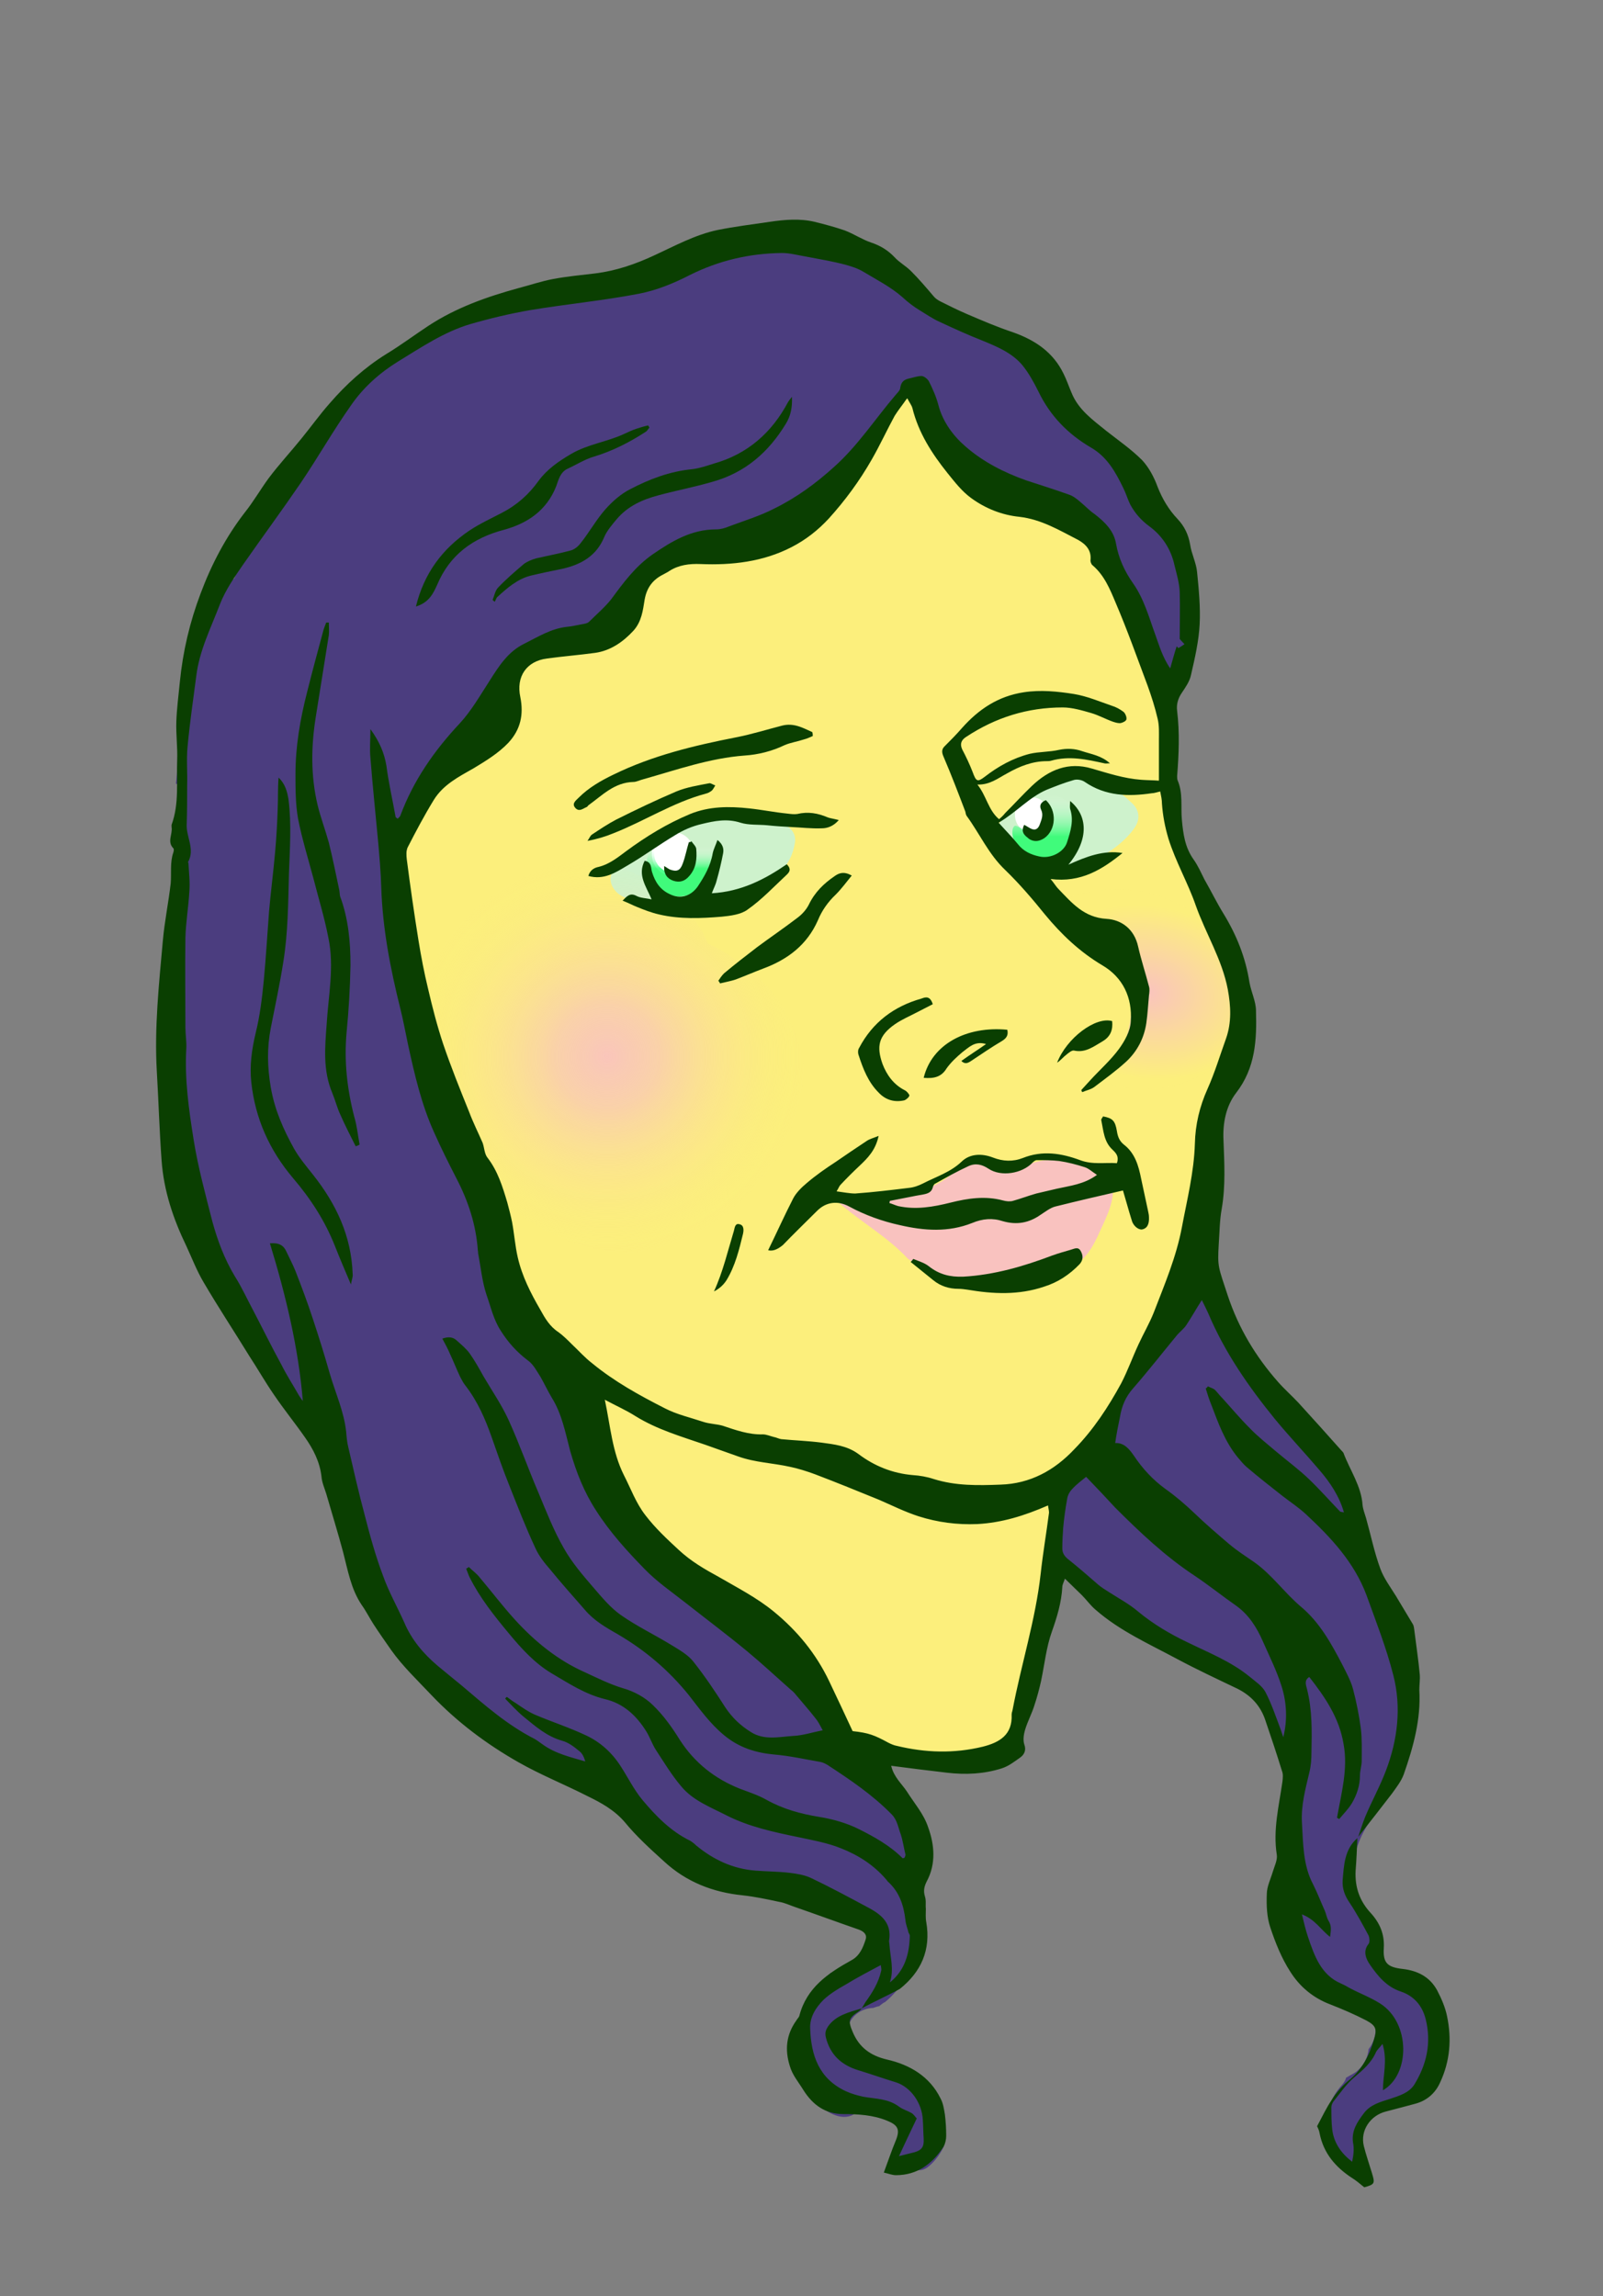
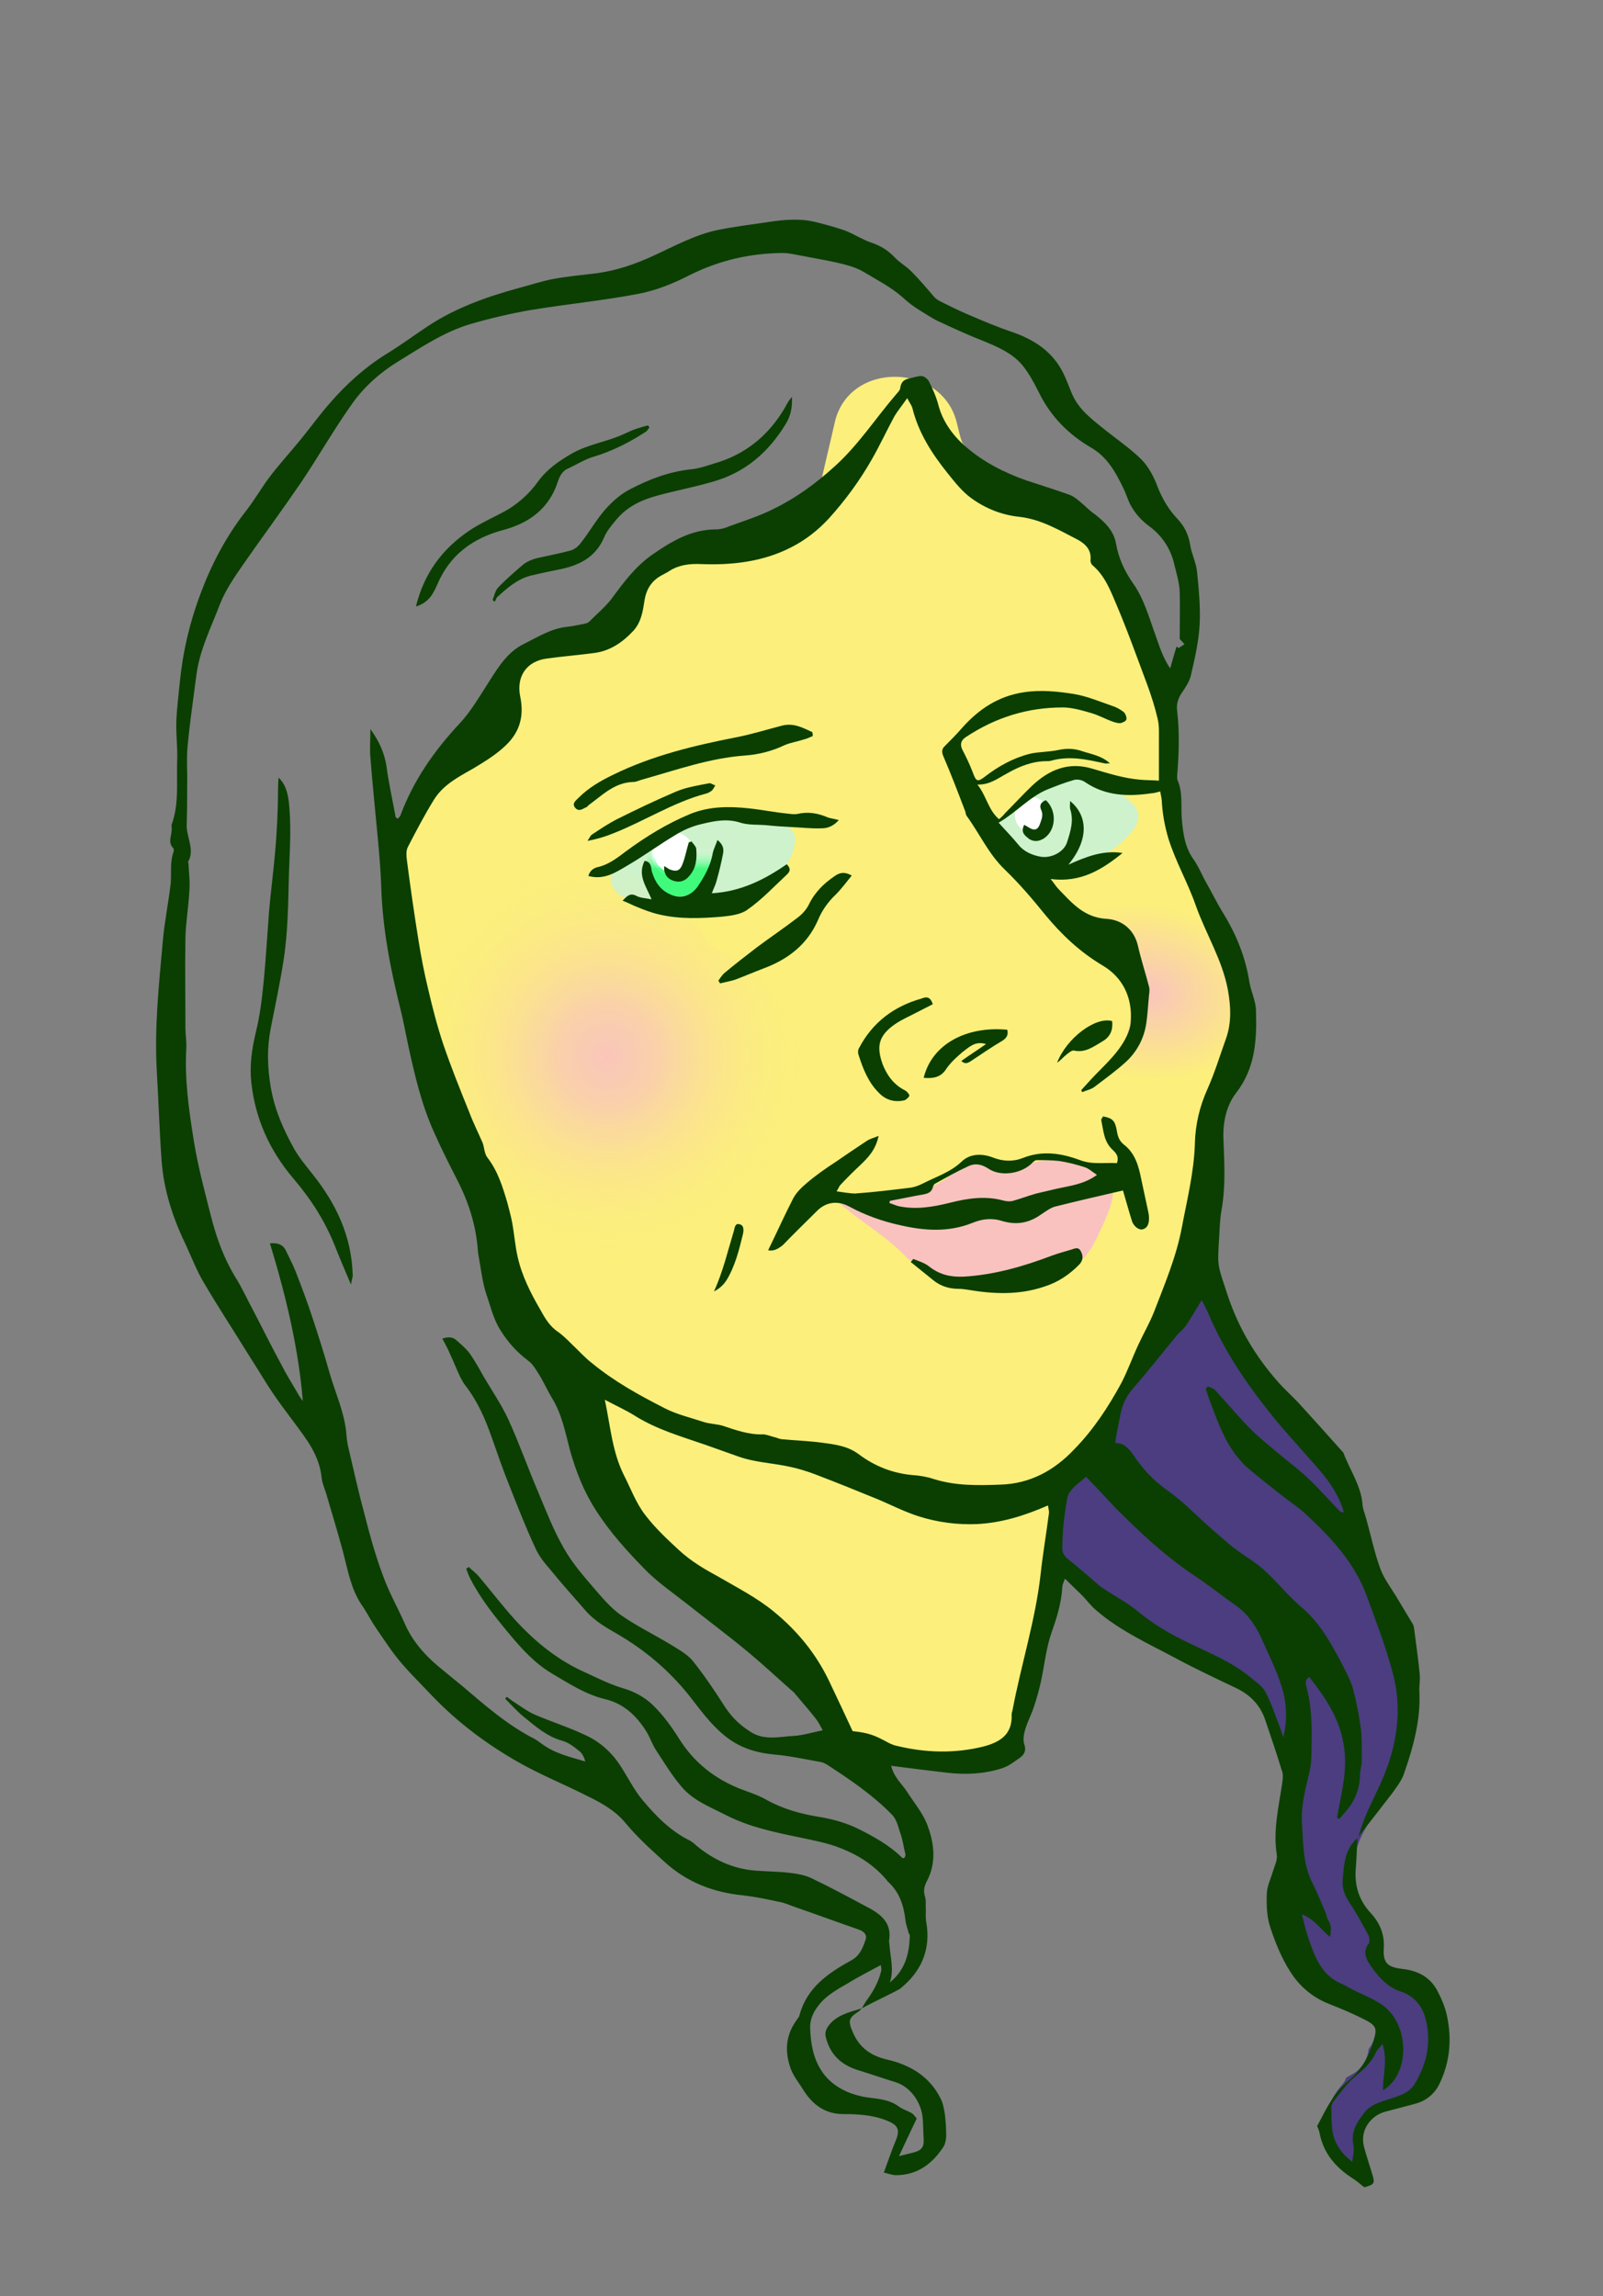
<svg xmlns="http://www.w3.org/2000/svg" version="1.1" data-id="Layer_1" x="0px" y="0px" viewBox="0 0 370 530" style="enable-background:new 0 0 370 530;" xml:space="preserve">
  <rect x="0" y="0" width="370" height="530" fill="#808080" stroke="none" />
  <style type="text/css">
	.st0{fill:#CEF2CC;}
	.st1{fill:#FFFFFF;}
	.st2{fill:#FCEF7C;}
	.st3{fill:#4B3D7F;}
	.st4{opacity:0.69;fill:url(#SVGID_1_);enable-background:new    ;}
	.st5{opacity:0.69;fill:url(#SVGID_00000122696174761843000910000012327376708901448853_);enable-background:new    ;}
	.st6{opacity:0.56;fill:#F79FF5;enable-background:new    ;}
	.st7{opacity:0.54;fill:url(#SVGID_00000034770669143773627040000018073798559361661088_);enable-background:new    ;}
	.st8{opacity:0.54;fill:url(#SVGID_00000071548487981260080050000015162371897895563922_);enable-background:new    ;}
	.st9{fill:#0A3F01;}
</style>
  <path class="st0" d="M183.11,190.81c-3.99-3.82-13.6-2.16-18.53-2.04c-1.17,0.03-2.12,0.39-2.86,0.95c-2.45,0.61-4.82,1.87-7,2.92  c-3.94,1.89-8.03,6.13-12.29,6.74c-3.19,0.46-4.12,3.87-3.25,6.55c0.23,1.86,1.35,3.51,3.51,3.86c0.46,0.07,0.9,0.13,1.33,0.16  c0,0.01,0,0.01,0,0.02c7.1,0.77,14.16,0.6,21.22-0.53c5.51-0.88,11.77-2.13,15.94-6.15C184.39,200.21,187,194.53,183.11,190.81z" />
  <path class="st0" d="M264.66,188.41c-1.99-5.91-10.8-9.37-16.48-8.83c-3.5,0.33-7.39,1.58-10.47,3.28  c-2.87,1.59-4.43,4.26-6.93,6.23c-4.26,3.38,0.17,8.93,4.65,8.17c2.04,2.36,5.58,3.75,8.62,4.25c3.83,0.63,5.76-0.88,8.93-2.34  C257.35,197.15,267.07,195.56,264.66,188.41z" />
  <path class="st1" d="M155.29,192.1c-6.43,0-6.45,10,0,10C161.72,202.1,161.74,192.1,155.29,192.1z" />
  <path class="st1" d="M238.13,184.06c-5.15,0-5.16,8,0,8C243.28,192.06,243.29,184.06,238.13,184.06z" />
  <path class="st2" d="M283.3,219.1c-1.4-2.6-3-5.1-4.3-7.7c-0.7-1.4-1.4-2.8-2.1-4.3c-0.3-0.6-0.5-1.2-0.8-1.9l0,0  c0-0.1,0-0.1-0.1-0.3c-2-6-4.1-11.9-5.4-18.1c-0.3-1.3-0.5-2.7-0.7-4c0-0.2-0.2-1.1-0.2-1.6c0-0.3-0.1-0.5-0.1-0.6  c-0.3-3.2-0.5-6.5-0.8-9.7c-0.5-7.2-1.5-14.4-3.9-21.3c-2.3-6.7-5.5-13.1-8.8-19.4c-3.8-7.1-8-13.6-16.3-15.7c-3-0.8-6.2-1-9.4-0.9  c-0.8-0.7-1.5-1.4-2.2-2.2c-0.5-0.6-1-1.1-1.5-1.7c0,0,0-0.1-0.1-0.1c0,0,0,0,0-0.1c-0.9-1.4-1.9-2.8-2.7-4.2  c-0.4-0.8-0.9-1.6-1.3-2.5c-0.2-0.3-0.3-0.7-0.5-1c-0.4-1-0.3-0.7,0.4,0.9c-0.6-0.1-1.5-4.7-1.7-5.3c-3.5-13.7-24.8-14.1-28.1,0  c-1,4.5-2.1,8.9-3.1,13.4c-0.3,1.4-0.7,2.9-1,4.3c-1.3,0.6-2.6,1.2-2.9,1.3c-2.1,0.8-4.3,1.6-6.4,2.4c-4.3,1.6-8.5,3.3-12.8,4.9  c-4.1,1.6-8.3,3-11.9,5.5c-2.2,1.5-4.1,3.1-5.8,5.1c-1,1.2-2.1,2.7-3,3.9c-0.4,0.6-2.8,3-0.5,0.7c-1.1,1.1-2.2,2.3-3.3,3.4  c-0.2,0.2-0.3,0.3-0.4,0.4c-0.6,0.4-1.2,0.8-1.8,1.2s-4.3,2.1-3.2,1.8c-1.6,0.6-3.1,1-4.8,1.4c-4.8,1.1-9,2.7-12.7,5.9  c-1.9,1.7-3.4,3.9-4.5,6.2c-0.6,1.3-1.1,2.6-1.7,4c-0.1,0.1-0.3,0.6-0.6,1.2c-0.8,1.4-1.7,2.8-2.6,4.1c-0.4,0.5-0.8,1-1.2,1.5  c-2.8,3.4-5.7,6.8-8.2,10.4c-11.5,16.1-6.1,35.1-3.3,53c1.3,8.3,2.1,16.9,5.1,24.8c1.8,4.6,4.2,8.8,6.3,13.2  c-0.3-0.5-0.8-2.5,0.1,0.2c0.3,0.9,0.5,1.7,0.8,2.5c0.6,2.1,1.1,4.3,1.7,6.4c2.7,8.8,7.8,15.8,12.8,23.3c4.7,7,9.1,14.2,13,21.6  c0.8,1.5,1.6,3.1,2.4,4.7c0.1,0.2,0.2,0.4,0.3,0.6c0.3,0.9,0.7,1.7,0.9,2.6c1.3,4,2,8.1,3.5,12c3.2,8.7,8.6,16.1,15.1,22.5  c6.4,6.3,13.5,11.9,21,16.8c1.6,1.1,3.3,2.1,5,3.1c0.3,0.2,0.7,0.4,1,0.6c0.2,0.1,0.5,0.4,0.8,0.6c0.1,0.1,0.1,0.2,0.2,0.2  c0.6,0.9,1.2,1.8,1.8,2.7c2.4,3.3,4.3,5.3,7.6,7.6c5.3,3.7,13.3,6.1,20.7,5.7c1.4,0.5,3,0.8,4.6,0.8c7.6,0,14.9-6.7,14.6-14.6  c0-0.1,0-0.2,0-0.3c2.7-5.9,4.1-12.7,5.2-18.5c1.9-10,2.5-19.9,2-30.1c0-0.8,0-1.5,0-2.3c0.2-0.3,0.4-0.7,0.4-0.9  c0.3-0.5,0.6-1,0.9-1.5c0.8-0.3,1.6-0.7,2.4-1.2c6.6-4.2,10.4-10.7,12.3-18.1c1.3-0.8,2.5-1.8,3.6-3c5-5.3,7.3-12.8,8.9-19.7  c2.8-11.8,3.5-23.9,5.8-35.7c0.6-3,1.3-5.9,2.2-8.8c0.4-1.2,0.8-2.5,1.2-3.7c0.1-0.2,0.2-0.7,0.4-1c0.2-0.5,0.5-1,0.7-1.5  c1.7-3.6,3.5-7.1,4-11.1C287.2,229,286,224.1,283.3,219.1z M183.5,194.4c-0.9,5.9-4.5,8.1-9.2,11c-1.1,0.7-2.3,0.8-3.3,0.4  c-2.8,1.5-6.2,2.1-9.6,2.3c-5.7,0.3-12.9,1.6-18.1-1.4c-1.9-1.1-3.4-3.9-1.5-5.9c5.3-5.4,11.5-10.1,19-11.6  c6.2-1.3,13.3-0.8,19.5,0.9C182.2,190.6,183.8,192.2,183.5,194.4z M262,190.9c-2.3,3.5-6.8,6.6-10.6,8.2c-5.3,2.3-10.1-0.3-15.4-0.8  c-1.8-0.2-2.8-1.6-3.1-3.2c-2.2-0.9-3.7-3.5-1.7-5.8c0.8-0.9,1.9-1.4,2.8-1.9c0.2-0.6,0.7-1.2,1.4-1.8c4.5-2.9,7.9-6.2,13.6-6.2  c5,0.1,8.8,2.7,12.3,6C263,187,263.2,189,262,190.9z" />
-   <path class="st3" d="M274,134.8c-1.5-10.1-7-19.4-13.7-27c-3.3-3.8-7.4-6.7-10.8-10.4c-2.1-2.2-3.7-4.6-5.3-7.1  c-1.1-6-5.6-11-11.6-12.1c-4.9-2.9-10.6-4.8-15.8-6c-2-0.5-3.7-1.6-4.7-3.1c-0.3,0-0.6,0.1-1,0.1c-1.2-2.7-3.1-5.1-5.6-6.7  c-1.9-2.2-4.3-3.9-7.1-4.5c-3.7-0.8-7.2-0.4-10.2,1.1c-6.5-1.1-13.3-1.1-19.7-1.1c-3,0-5.9,0.1-8.9,0.3c-1,1.2-2.4,2.1-4.4,2.4  c-6.6,0.9-12.8,3.2-19.3,4.7c-4,0.9-7.9,1.2-11.8,0.9c-11.8,4.3-23.9,8.7-34,16.2c-11.4,8.5-19.6,20.1-26.8,32.2  c-3.6,6.1-6.7,12.3-9.2,18.8c-0.7,0.5-1.4,1-2.1,1.5c-1.5,0.3-3.1,0.8-4.6,1.3c0,0.1,0,0.2,0,0.2c-0.3,1.9-0.7,3.7-1.2,5.5  c-1.1,2.2-1.8,4.6-2,7.1c-1.4,4.9-2.8,9.8-3.1,14.9c-0.3,5.7,0.2,11.3-0.5,16.9c0.1,0,0.2,0.1,0.4,0.1c-0.3,18.5-3.1,36.9-3.8,55.5  c-0.6,15.9,0.6,32.1,5.2,47.2c7.7,10.8,14.8,22.2,20,34.5c5.2,7.1,11.1,13.9,13.8,22.3c2,6.4,3.4,13,4.5,19.7  c9.7,16.1,20.4,31.5,35,43.3c0.1,0,0.3,0,0.4,0.1c12,3.3,21.9,10.4,30.7,18.9c2.5,1.3,5.1,2.7,7.6,4c5,2.7,10,5.4,15,8.1  c9.6,0.3,18.7,2.3,27.1,7.2c2.7,1.6,4.6,4.1,4.1,7.4c-0.4,3-3,5.5-6,5.9c-1,0.1-2,0.2-2.9,0.3c-4.9,6.4-11,15.9-7.8,23.7  c1.6,4,7.9,11.2,12.7,9.2c0.7-0.4,1.4-0.8,2.1-1.2c7-3.5,13.5,7.9,6.8,11.9c-0.2,0.1-0.4,0.2-0.6,0.3c1.7,0.3,3.4,0.8,5.1,1.3  c2.2,0.6,3.3,0.6,5.1-1.2c1.1-1.1,2-2.4,2.7-3.8c-0.2-2.8-0.6-5.7-1.3-8.2c-0.7-2.4-1.6-4.8-3.2-6.5c-0.8-0.9-1.7-1.4-3.3-1.3  c-2.5,0.1-4.4-0.9-5.7-2.4c-1.1,0.1-2.2,0.1-3.3,0c-7.7-1.2-7.6-12.9,0.2-13.7c0.1,0,0.2,0,0.3,0c0.4-0.1,0.8-0.3,1.3-0.4h0.1  c0.5-0.4,1.1-0.9,1.3-0.9c1.4-1.1,2.6-2.5,3.8-3.9c1.1-1.3,3.1-4,3.4-4.7c0.3-0.5,0.5-1.2,0.8-1.7c-0.4,0.7-0.1,0.3-0.1-0.4  c-0.2-7-3.8-16.9,0.6-23.2c-1.1-8.4-7.6-16.2-13.2-22.8c-5.9-7-12.4-13.3-19.1-19.5c-6.7-6.2-13.6-12.3-20.1-18.7  c-3.1-3-6.1-6.2-9-9.4c-1.5-1.7-3-3.4-4.4-5.2c-0.1-0.1-0.1-0.2-0.2-0.3c-0.9-1.3-1.9-2.6-2.8-3.9c-5.9-8.6-10.5-17.9-14.9-27.3  c-2-4.3-4-8.7-5.9-13c-1.2-2.6-2.4-5.3-3.5-7.9c-0.4-0.9-0.8-1.8-1.2-2.6s-0.8-1.8-1.1-2.7c0.5,1.3,0.5,1.1-0.2-0.5  c-8.1-19.6-14.7-39.7-18.5-60.6c-0.4-2.5-0.8-4.9-1.2-7.4c-2.5-7-5.1-14-6.2-21.4c-1-5.9-0.5-11.8,3.3-16.6c1.3-1.6,2.8-3,4.5-4.3  c1.9-3.3,4.6-6,8.4-7.9c1.3-2.2,2.6-4.4,4-6.6c1.3-2,2.6-4,4-5.9c0.2-0.4,0.5-0.7,0.8-1.1c0.6-0.6,1.1-1.3,1.6-2  c-0.2-4.5,2.3-8.6,7.5-10.4c2.6-0.9,5.3-1.2,7.9-1.4c1-0.4,2.1-0.9,1.9-0.8c0.5-0.2,1.1-0.4,1.6-0.7c1.2-0.6,2.4-1.2,3.5-2  c3.3-2.4,6.1-5.2,8-8.8c0.5-1,0.9-2.1,1.4-3.1c0.2-0.3,0.4-0.6,0.6-0.9l0,0c1.3-0.9,1.2-0.9,0.9-0.8l0,0c0.2-0.1,1-0.7,1.8-1.1  c0.1,0,0.1,0,0.2-0.1c0.5-0.1,1.1-0.4,1.6-0.6c1.4-0.4,2.8-0.8,4.2-1.1c5.7-1.3,11.7-1.8,17.3-3.8c6.3-2.2,11.5-5.2,16.6-9.4  c1.9-1.6,3.7-3.3,5.4-5.1c-0.3-0.3-0.4-0.7-0.3-1.2c1.4-3.8,3.6-7,6.1-10.1c0.1-0.2,0.1-0.3,0.2-0.5c-0.1-0.1-0.1-0.2-0.1-0.3  c0-1.2,0.3-2.2,1-3.1s1.7-1.6,2.6-2.3c0.1-0.1,0.3-0.2,0.5-0.2c0.7-0.7,1.5-1.2,2.5-1.5c0.6-0.2,1.2,0,1.5,0.6  c0.1,0.2,0.1,0.4,0.1,0.6v0.1c0,0,0,0,0,0.1c0.2,0.2,0.4,0.4,0.4,0.7v0.8c0.1,0.1,0.1,0.1,0.2,0.2c0.8,1.1,1.3,2.3,1.8,3.5  c0.6-0.1,1.2-0.2,1.9-0.2c0.7,1.8,1.7,3.5,3,4.8c2.7,6.9,7.8,12.2,14.5,16.1c1.5,0.4,3.1,0.4,4.6,0.7c2.6,0.5,5.2,1.4,7.6,2.5  c4.6,2.3,7.8,5.9,10.2,10.4c3.9,7.2,7.2,15.3,9.6,23.4c1.6,1.7,3.5,3.1,5.6,3.9C274,151.7,275.3,143.1,274,134.8z" />
  <g>
    <path class="st3" d="M331.3,460.8c-3-3-8.4-3.1-11.3-6.5c-3.1-3.6-3.9-8.9-5.3-13.2c-1.9-5.5-3.3-10.3-1-16c1.3-3.3,3.4-6.1,5.4-9   c-0.1-0.7,0-1.4,0.3-2c1-2,2.3-3.8,3.5-5.7c0-1.8-0.1-3.5-0.3-5.3c2.3-3.3,3.1-7.6,2.1-11.9c-2-8.3-4-16.6-6-24.9s-3.4-17-7.5-24.5   c-1.9-3.5-4.7-6.6-7.5-9.4c-2.8-2.9-5.6-6.1-9-8.3c0.2-0.5,0.5-1.1,0.7-1.6c-6.1-6.1-7.6-15.7-13.1-22.3c-0.7-0.8-0.9-1.7-0.9-2.5   c-2.6,0-5.2,0.6-7.4,2c-4.7,3-7.1,7.7-7.1,12.7c-0.9,0.7-1.7,1.5-2.5,2.2c-4.4,3.8-6.7,8.5-8.7,13.8c-0.2,0.6-0.5,1.3-0.7,2   c-0.1,0.1-0.2,0.3-0.4,0.6c-0.4,0.4-0.9,1-1.1,1.1c-3,3.1-6.1,6.2-8.2,10c-2.9,5.5-3.8,11.7-1.3,17.6c2.6,6.2,7.8,8.3,13.4,10.9   c7.6,3.6,14.6,8.1,21.5,13c0,0,0.1,0,0.1,0.1c0,0,0.1,0.1,0.2,0.1c0.4,0.4,0.9,0.7,1.3,1.1c1.8,1.4,3.6,2.8,5.3,4.2   c5.4,2.8,9.1,6.6,9.5,13.3c0,0.1,0,0.1,0,0.2c1.3,4.6,1.2,9.6,0.4,14.3c0.6,5.2,0.1,10.7-1.7,15.6c-0.1,0.3-0.2,0.5-0.4,0.7   c0.2,6.1,0.8,12,2.5,18c0.1,0.1,0.2,0.1,0.3,0.2c3.2,2.5,4.5,6.3,8.5,7.8c3.2,1.2,6.7,2.7,9.3,5l0,0c1.6,0.1,3.2,1.1,3.3,3.2   c0.2,2.4-0.5,4.2-1.6,5.6c-0.2,1.9-1,3.6-2.6,5c-0.5,0.5-1.6,1-2.6,1.6c-0.1,0.5-0.4,1-0.9,1.6c-3.3,3.6-5.2,9.5-3,14.2   c1.1,2.3,2.9,5,5.5,5.8c1,0.3,1.9,0.5,2.9,0.6c-0.8-2.2-1.3-4.5-1.6-6.8c-0.1-1.3,0.2-2.3,0.9-3c-0.5-1.7,0-3.5,2.2-4.2   c5.9-1.8,12.2-4.8,14.9-10.8C333.9,471.8,333,466,331.3,460.8z" />
  </g>
  <linearGradient id="SVGID_1_" gradientUnits="userSpaceOnUse" x1="157.646" y1="340.912" x2="157.646" y2="324.976" gradientTransform="matrix(1 0 0 -1 0 532)">
    <stop offset="0.277" style="stop-color:#FFFFFF;stop-opacity:0" />
    <stop offset="0.592" style="stop-color:#00FF57" />
  </linearGradient>
  <path class="st4" d="M163.9,193.2c-2.1-2.1-5.3-2.7-7.9-1.7c0.2,0,0.5,0.1,0.7,0.2c0.6,0.1,1.1,0.4,1.6,0.8c0.5,0.4,0.9,0.8,1.1,1.3  c0.3,0.5,0.5,1.1,0.6,1.7v1c0.1,0.8,0,1.6-0.3,2.3l-0.6,1c-0.5,0.6-1.1,1.1-1.8,1.4c-0.4,0.1-0.8,0.2-1.2,0.3  c-0.6,0.1-1.2,0-1.8-0.2c-0.6-0.1-1.1-0.4-1.6-0.8c-0.5-0.4-0.9-0.8-1.1-1.3c-0.4-0.5-0.5-1.1-0.6-1.7v-1c-0.1-0.4,0-0.8,0-1.2  c-0.8,0.8-1.3,1.7-1.6,2.7l-0.2,1.7c0,1.2,0.3,2.3,0.9,3.3c0.7,1.7,2.7,3,4.4,3.6c1.7,0.5,3.6,0.4,5.2-0.3c0.4-0.2,0.8-0.4,1.2-0.6  c0.3-0.1,0.6-0.2,0.9-0.4c1.3-0.6,2.4-1.7,3.1-2.9C166.8,199.6,166.4,195.6,163.9,193.2z" />
  <linearGradient id="SVGID_00000069366064866128427010000017315914771881682316_" gradientUnits="userSpaceOnUse" x1="241.136" y1="348.637" x2="241.136" y2="332.121" gradientTransform="matrix(1 0 0 -1 0 532)">
    <stop offset="0" style="stop-color:#FFFFFF;stop-opacity:0" />
    <stop offset="0.592" style="stop-color:#00FF57" />
  </linearGradient>
-   <path style="opacity:0.69;fill:url(#SVGID_00000069366064866128427010000017315914771881682316_);enable-background:new    ;" d="  M247.7,186.7c-0.9-1.4-2.2-2.6-3.9-3c-0.7-0.2-1.9-0.5-2.6-0.3c-1.5,0.4,1.6,3.8,1.7,5.4c0.1,2.3-1.3,4-3.7,4c-1.4,0-3.1-1.4-4.2-2  c-0.2-0.1-0.5-0.2-0.7-0.2c-0.3,0.1-0.4,0.4-0.5,0.6c-0.6,2.1,1.1,5.1,2.6,6.6c1.9,1.9,4.7,2.5,7.2,1.9c1.6-0.4,3.1-1.6,3.9-3  c0.7-1.2,1.1-3,0.8-4.5c0.1-0.1,0.1-0.3,0.1-0.4C248.8,190.1,248.6,188.1,247.7,186.7z" />
  <path class="st6" d="M256.8,273.9c-0.7-3.9-5.7-4.9-8.9-5.6c-4.3-0.9-8.4-0.9-12.3,1.4c-4-1.5-8.6-3.3-12.2-1.3  c-2.4,1.3-4.3,3.4-6.7,4.7c-2.8,1.5-5.9,2.4-9.1,2.9c-0.6,0.1-1,0.3-1.3,0.6c-3.5,0.2-6.9,0.1-10.4-0.2c-1.1-0.1-1.9,0.4-2.4,1.1  c5.2,4.6,11.4,8,16.1,13.1c2.5,1.6,5,3.1,7.7,4.1c4.1,1.6,8.1,2,12.5,1.4c5.1-0.7,10.6-1.5,15.6-2.9c3.9-1.1,6.1-3.9,7.8-7.5  C254.6,282.5,257.4,277.6,256.8,273.9z" />
  <radialGradient id="SVGID_00000037662634414043186370000002025923188217279921_" cx="274.105" cy="309.964" r="26.038" gradientTransform="matrix(1.02 0.168 0.125 -0.757 -53.585 417.583)" gradientUnits="userSpaceOnUse">
    <stop offset="0" style="stop-color:#F79FF5" />
    <stop offset="1" style="stop-color:#FCEF7C" />
  </radialGradient>
  <path style="opacity:0.54;fill:url(#SVGID_00000037662634414043186370000002025923188217279921_);enable-background:new    ;" d="  M286.7,227.3c-0.9-4.9-3.6-9.2-7.3-13.4c-3.5-4-10.5-7.2-16.4-8.2c-6-1-13.5-0.2-18.2,2.5c7.8,3.5,14.5,8.6,15.7,15.6  c1.6,8.9,1,18.8-7.6,25c-0.2,0.2-0.4,0.3-0.7,0.4l0,0c6.1,2.1,13.2,3,19.2,1.3c5.5-1.6,11-4.6,13-9  C286.6,236.8,287.7,232.3,286.7,227.3z" />
  <radialGradient id="SVGID_00000029007781313230468760000006946440043251932318_" cx="125.908" cy="294.935" r="41.944" gradientTransform="matrix(1.091 0 0 -1.097 2.759 567.398)" gradientUnits="userSpaceOnUse">
    <stop offset="0" style="stop-color:#F79FF5" />
    <stop offset="0" style="stop-color:#F7A0F3;stop-opacity:0.972" />
    <stop offset="0.249" style="stop-color:#F7A5EC;stop-opacity:0.763" />
    <stop offset="1" style="stop-color:#FCEF7C;stop-opacity:0" />
  </radialGradient>
  <path style="opacity:0.54;fill:url(#SVGID_00000029007781313230468760000006946440043251932318_);enable-background:new    ;" d="  M186.2,252.2c-0.4-9.6-3.6-19.6-10.8-26.3c-3.5-3.2-7.6-6.1-12-8.1c-0.2-0.4-0.4-0.8-0.6-1.3c-3.5-8-14.1-14.9-22.1-17.1  c-8.8-2.5-20.6-1.3-28.5,3.7c-7.9,5.1-14.8,12.7-17,22.2c-0.4,3.3-0.9,6.6-1.3,9.9c0,6.7,1.7,13,5,18.8  c8.7,19.7,27.6,36.5,50.3,35.3c9.8-0.5,19.1-3.8,26.1-10.9C181.8,272.1,186.6,261.5,186.2,252.2z" />
  <g id="Layer_1_00000061456115604285367750000009925204208569888172_">
    <g>
      <path class="st9" d="M198.9,463.6c-0.2,0.2-0.4,0.5-0.7,0.7c-2.3,1.5-2.5,2.1-1.4,4.7c1.5,3.6,4.1,5.5,7.9,6.4    c5.3,1.2,9.9,3.9,12.4,9c0.6,1.1,0.8,2.5,1,3.7c0.2,1.6,0.3,3.3,0.3,4.9c0,0.8-0.2,1.8-0.6,2.5c-2.6,4-6.1,6.6-11,6.6    c-0.9,0-1.8-0.4-2.8-0.6c1-2.7,1.8-5.1,2.8-7.5c1-2.5,0.4-3.5-2.1-4.5c-3.2-1.3-6.6-1.5-10-1.5c-4.2,0-7.1-2.1-9.3-5.6    c-1.1-1.8-2.5-3.4-3.1-5.5c-1.2-3.8-0.8-7.3,1.5-10.5c0.2-0.4,0.6-0.7,0.7-1.1c1.7-6.5,6.6-9.8,12-12.8c1.9-1,2.7-2.9,3.3-4.8    c0.4-1.2-0.5-1.9-1.6-2.3c-4.9-1.7-9.8-3.5-14.7-5.2c-1.2-0.4-2.4-1-3.7-1.2c-2.8-0.6-5.6-1.2-8.4-1.5c-6.9-0.7-13-3.1-18.1-7.8    c-3.2-2.9-6.4-5.8-9.1-9.1c-2.4-2.8-5.5-4.5-8.6-6c-5.3-2.7-10.8-4.9-15.9-7.8c-7.4-4.2-14.2-9.3-20.1-15.5    c-3.2-3.4-6.6-6.6-9.3-10.4c-1.4-2-2.8-4-4.1-6c-0.9-1.4-1.7-3-2.7-4.4c-2.5-3.7-3.2-8-4.3-12.2c-1.2-4.5-2.6-9-3.9-13.5    c-0.4-1.3-1-2.6-1.1-4c-0.4-3.4-1.9-6.3-3.8-9c-2.3-3.3-4.9-6.5-7.2-9.9c-2-2.9-3.7-5.9-5.6-8.8c-3.5-5.7-7.2-11.3-10.6-17.1    c-1.6-2.7-2.7-5.6-4-8.4c-3-6.2-5.2-12.7-5.7-19.7c-0.5-6.8-0.7-13.7-1.1-20.5c-0.6-10.2,0.5-20.3,1.4-30.4    c0.4-4.4,1.3-8.7,1.8-13.1c0.2-2.4-0.2-4.8,0.6-7.1c0.1-0.3,0.2-0.8,0-1c-1.5-1.5-0.1-3.3-0.4-4.9c0-0.2,0-0.4,0-0.5    c1.8-4.9,1.1-10,1.3-15c0.1-2.9-0.3-5.9-0.2-8.8c0.1-3,0.5-6,0.8-9.1c0.7-7.1,2.3-13.9,4.8-20.5c2.5-6.7,5.8-13,10.2-18.7    c2-2.5,3.6-5.3,5.5-7.9c2.4-3.2,5.1-6.1,7.6-9.2c2.2-2.7,4.2-5.5,6.5-8.1c3.8-4.4,8.1-8.3,13.1-11.4c3.3-2,6.5-4.4,9.7-6.5    c6.4-4.2,13.5-6.7,20.8-8.7c2.7-0.7,5.3-1.6,8-2.1c3.2-0.6,6.5-0.9,9.8-1.3c4.7-0.6,9.1-2.1,13.4-4.1c4.8-2.2,9.5-4.8,14.7-5.9    c4-0.8,8-1.3,12.1-1.9c3.4-0.5,6.9-0.8,10.3,0c2.4,0.6,4.7,1.2,7,2c2.1,0.8,4,2.1,6.1,2.8s3.9,1.8,5.4,3.4c1.1,1.2,2.6,2,3.8,3.2    c1.8,1.8,3.5,3.8,5.2,5.8c0.4,0.5,1,0.9,1.6,1.2c2,1,4,2,6.1,2.9c3.5,1.5,7,3,10.6,4.2c5.1,1.8,9.3,4.6,11.7,9.6    c0.7,1.4,1.2,2.9,1.8,4.3c1.6,4,4.9,6.3,8.1,8.9c2.8,2.2,5.7,4.2,8.2,6.7c1.6,1.7,2.8,4,3.6,6.2c1.1,2.8,2.6,5.3,4.6,7.4    c1.6,1.7,2.5,3.6,2.9,5.9c0.3,2.1,1.4,4.2,1.6,6.3c0.4,4,0.8,8.1,0.6,12.1c-0.2,3.9-1.1,7.8-2,11.7c-0.3,1.5-1.3,2.9-2.1,4.1    c-0.9,1.3-1.3,2.7-1.1,4.2c0.6,5,0.4,10,0,15c0,0.3,0,0.7,0.1,1c1.3,3,0.7,6.1,1,9.2c0.3,3.2,0.7,6.3,2.7,9.1c1,1.4,1.7,3,2.5,4.6    c1.5,2.6,2.8,5.3,4.4,7.9c3,4.9,5.1,10.1,6,15.9c0.4,2.2,1.5,4.4,1.5,6.5c0.2,6.7-0.1,13.2-4.6,19c-2.3,3-3.1,6.9-2.9,10.9    c0.2,5.3,0.5,10.5-0.4,15.8c-0.5,2.7-0.5,5.5-0.7,8.3c-0.3,5.2-0.1,5.1,2.1,11.8c2.5,7.5,6.4,14,11.6,19.9    c1.5,1.7,3.2,3.2,4.7,4.8c3.3,3.6,6.6,7.3,9.9,11c0.2,0.2,0.4,0.4,0.5,0.6c1.5,4,4.1,7.6,4.4,12c0.1,1,0.5,2,0.8,3    c1.1,3.9,1.9,7.9,3.3,11.7c0.8,2.2,2.3,4.2,3.6,6.3c1.3,2.2,2.6,4.3,3.9,6.5c0.3,0.5,0.3,1.2,0.4,1.8c0.4,3.3,0.9,6.5,1.2,9.8    c0.1,1.2-0.1,2.4-0.1,3.6c0.4,6.8-1.4,13.2-3.6,19.5c-0.6,1.6-1.7,3-2.7,4.4c-2.6,3.4-5.2,6.7-7.8,10c0.5-1.5,1-3.1,1.6-4.6    c1.5-3.6,3.4-7,4.8-10.7c2.7-7.1,3.6-14.6,1.7-22c-1.6-6.3-4-12.4-6.2-18.5c-2.8-7.5-8.1-13.2-13.9-18.6c-1.7-1.6-3.7-2.9-5.5-4.3    c-2.8-2.2-5.6-4.4-8.3-6.7c-0.8-0.7-1.4-1.5-2.1-2.3c-2.9-3.6-4.4-7.8-6-12c-0.5-1.2-0.9-2.5-1.3-3.8c0.2-0.1,0.4-0.3,0.5-0.5    c0.5,0.3,1.1,0.4,1.6,0.8c0.6,0.6,1.1,1.3,1.7,1.9c2.1,2.3,4.1,4.7,6.3,6.9c1.9,2,4.1,3.7,6.2,5.5c2.5,2.1,5.2,4.1,7.5,6.3    c2.5,2.4,4.8,5,7.2,7.5c0.1,0.1,0.4,0.1,0.9,0.2c-1.1-3.8-3.2-6.9-5.6-9.7c-3.4-4-7-7.8-10.3-11.8c-6.1-7.5-11.6-15.4-15.4-24.4    c-0.5-1.1-1-2.1-1.5-3.1c-1.3,2-2.4,4-3.6,5.8c-0.6,0.9-1.6,1.6-2.3,2.5c-3.3,4-6.5,8.1-9.9,12c-1.8,2-2.7,4.2-3.1,6.7    c-0.4,1.9-0.8,3.9-1.1,6c2-0.1,3.2,1.3,4.3,2.9c2,3,4.4,5.6,7.3,7.7c2.4,1.7,4.6,3.6,6.7,5.6c2.6,2.5,5.4,4.9,8.1,7.2    c1.8,1.5,3.8,2.8,5.7,4.1c4.1,2.9,7,7.1,10.8,10.3c4.3,3.6,7,8.5,9.6,13.5c0.9,1.8,1.9,3.6,2.4,5.5c0.8,3,1.4,6.1,1.8,9.1    c0.3,2.5,0.2,5,0.2,7.5c0,1.1-0.4,2.2-0.4,3.3c0,2.3-0.7,4.5-1.9,6.5c-0.8,1.3-1.9,2.4-2.9,3.6c-0.1-0.1-0.3-0.2-0.5-0.3    c1-5.7,2.6-11.3,1.5-17.1c-1-6-4.3-10.8-7.9-15.4c-1.3,0.8-0.7,2-0.5,2.9c1.2,4.8,1.1,9.6,1,14.5c0,1.6-0.1,3.1-0.5,4.7    c-0.9,3.8-1.9,7.5-1.7,11.4c0.3,4.9,0.2,9.9,2.6,14.4c1,2,1.8,4.1,2.7,6.1c0.3,0.7,0.4,1.5,0.8,2.2c0.8,1.2,0.6,2.3,0.4,3.8    c-2.2-1.7-3.4-4-6.5-5.2c0.5,2.1,0.9,3.7,1.4,5.2c1.5,4.4,3,8.8,7.7,10.8c0.7,0.3,1.4,0.7,2.1,1.1c2.3,1.2,4.7,2.1,6.9,3.5    c7,4.5,6.9,16.4,0.6,20c0-3.4,1.1-6.9-0.1-10.7c-0.6,0.8-1.2,1.3-1.5,1.9c-1.1,2.5-3,4.1-5,5.8c-1.9,1.6-3.3,3.7-4.9,5.7    c-0.2,0.3-0.4,0.8-0.4,1.2c0,1.7,0,3.5,0.2,5.2c0.4,3.1,2.1,5.5,4.6,7.4c0.3-1.5,0.5-3,0.2-4.4c-0.4-2.8,1-4.8,2.5-6.8    s3.8-2.6,6-3.3c2.1-0.7,4.5-1.4,5.7-3.4c2.8-4.6,3.9-9.5,2.6-14.9c-0.8-3.3-2.8-5.5-5.8-6.5c-3.3-1.1-5.3-3.6-7.1-6.2    c-0.9-1.3-1.7-3.1-0.3-4.8c0.3-0.4,0.2-1.4,0-1.9c-1.4-2.6-2.8-5.2-4.4-7.6c-1.1-1.6-1.7-3.2-1.6-5.1c0.3-3.5,0.4-7.2,3.4-9.8    c-0.1,2.5-0.2,5-0.4,7.5c-0.2,3.8,0.9,7,3.5,9.8c2.1,2.3,3.2,4.9,3,8.1c-0.2,3.4,0.8,4.4,4.4,4.8c3.4,0.4,6.2,1.8,7.9,4.9    c1,1.9,1.9,4,2.3,6c1.1,5.2,0.7,10.4-1.6,15.3c-1.1,2.5-3.1,4.2-5.7,4.9c-2.2,0.6-4.5,1.2-6.8,1.8c-3.6,0.9-6,4.4-5.1,8    c0.5,2,1.2,4,1.8,6c0.8,2.6,0.8,2.8-1.7,3.5c-1-0.8-1.9-1.6-2.9-2.2c-3.8-2.5-6.5-5.7-7.4-10.2c-0.1-0.7-0.4-1.3-0.6-1.7    c1.2-2.2,2.1-4.2,3.4-6.1c1-1.6,2.3-3.1,3.7-4.3c3.2-2.5,4.9-5.8,6-9.5c0.8-2.5,0.5-3.3-1.7-4.5c-2.7-1.4-5.5-2.6-8.3-3.7    c-4-1.5-7.1-4.1-9.3-7.6c-2-3.1-3.4-6.6-4.6-10.2c-0.8-2.4-0.9-5.1-0.8-7.7c0-1.7,0.9-3.5,1.4-5.2c0.4-1.3,1.1-2.7,0.9-3.9    c-0.9-5.7,0.5-11.2,1.3-16.8c0.1-0.8,0.2-1.8-0.1-2.5c-1.2-3.9-2.5-7.8-3.8-11.6c-1.1-3.4-3.3-5.8-6.5-7.4    c-4.6-2.2-9.3-4.4-13.8-6.8c-6.5-3.5-13.3-6.5-18.9-11.4c-1.2-1-2.1-2.3-3.2-3.4c-1.2-1.2-2.5-2.4-3.9-3.8    c-0.3,0.9-0.6,1.4-0.6,1.9c-0.2,3.6-1.2,6.9-2.4,10.3c-1.3,3.6-1.7,7.6-2.5,11.4c-0.4,1.8-0.9,3.7-1.5,5.5c-0.6,2-1.6,3.8-2.2,5.8    c-0.3,1-0.5,2.3-0.2,3.3c0.5,1.3,0.1,2.3-0.8,3c-1.4,1-2.8,2.1-4.4,2.6c-4.1,1.3-8.3,1.5-12.6,1c-4.2-0.5-8.4-1-12.9-1.6    c0.6,2.6,2.4,4.1,3.6,5.9c1.7,2.7,3.9,5.2,4.9,8.2c1.5,4.1,1.9,8.5-0.3,12.6c-0.6,1.2-0.8,2.2-0.4,3.5c0.3,0.9,0.1,1.9,0.2,2.8    c0,1-0.1,2.1,0.1,3.1c1.1,6.4-1.2,11.5-6.1,15.4C205,460.6,201.8,462,198.9,463.6c0.3-0.5,0.6-1,0.9-1.5c1.6-2.2,3-4.5,3.6-7.2    c0.1-0.5-0.1-1-0.1-1.3c-2.8,1.5-5.5,2.9-8.1,4.5c-1.8,1-3.6,2.1-5.1,3.5c-1.8,1.8-3.2,4-3.1,6.6c0.2,6.2,2,11.6,8.2,14.5    c1.3,0.6,2.7,1,4.1,1.3c2.8,0.5,5.6,0.4,8.1,2.2c0.9,0.7,2,1,2.9,1.5c0.6,0.3,0.9,0.9,1.3,1.3c-1.4,2.9-2.6,5.5-4.1,8.7    c1.5-0.4,2.5-0.6,3.6-0.9c1.7-0.5,2.2-1.3,2.1-3.1c-0.1-1.5-0.1-3-0.2-4.4c-0.2-3.9-2.8-7.5-6.1-8.6c-2.9-0.9-5.8-1.9-8.7-2.8    c-4-1.2-6.6-3.6-7.6-7.7c-0.2-1,0-1.6,0.5-2.4C192.9,465.2,195.9,464.5,198.9,463.6z M230.5,189.9c1.7,1.9,3.1,3.3,4.4,4.9    c1.3,1.7,3.1,2.5,5,2.9c2.6,0.6,5.7-1,6.4-3.3c0.8-2.5,1.6-5,0.7-7.7c-0.1-0.5,0-1.1,0-1.8c3.9,3.2,4.6,8.6-0.4,14.7    c4.2-1.9,8.1-3.4,12.5-2.7c-4.7,3.8-9.6,6.9-16.6,6c0.9,1.1,1.3,1.8,1.8,2.3c3.1,3.2,5.9,6.6,11.1,6.9c3.4,0.2,6.4,2.3,7.3,6.4    c0.7,3.1,1.7,6.1,2.5,9.2c0.2,0.6,0.1,1.4,0,2.1c-0.2,2.1-0.3,4.2-0.6,6.3c-0.5,3.5-2.1,6.6-4.7,9c-2.3,2.1-4.8,3.9-7.3,5.8    c-0.8,0.6-1.9,0.8-2.8,1.2c-0.1-0.2-0.2-0.3-0.2-0.5c0.7-0.8,1.4-1.5,2.1-2.3c2.2-2.4,4.7-4.6,6.6-7.2c1.3-1.8,2.6-4.1,2.7-6.3    c0.4-5.5-1.8-10.2-6.6-13c-5.2-3.1-9.4-7.1-13.2-11.7c-2.9-3.6-5.9-7.1-9.2-10.3c-3.8-3.6-5.9-8.4-8.9-12.5    c-0.2-0.3-0.2-0.7-0.3-1c-1.6-4.2-3.2-8.4-5-12.6c-0.4-0.9-0.5-1.6,0.1-2.3c1.4-1.4,2.8-2.8,4.1-4.3c3.9-4.4,8.4-7.4,14.3-8.3    c3.9-0.6,7.8-0.2,11.6,0.4c3,0.5,5.8,1.7,8.7,2.7c1,0.3,1.9,0.8,2.7,1.4c0.4,0.3,0.8,1.2,0.7,1.7c0,0.4-0.8,0.8-1.3,0.9    c-0.5,0.1-1.2-0.1-1.8-0.3c-1.7-0.6-3.3-1.5-5-2c-2.1-0.6-4.4-1.3-6.6-1.3c-8.1,0-15.5,2.3-22.3,6.8c-1.1,0.7-1.5,1.6-0.9,2.9    c0.9,1.7,1.7,3.4,2.4,5.2c0.8,2.2,1.1,2.4,2.8,1.1c3.1-2.4,6.5-4.3,10.4-5.3c2.2-0.5,4.5-0.4,6.7-0.9c1.9-0.4,3.7-0.3,5.4,0.3    c2.1,0.7,4.4,1,6.4,2.8c-0.7,0-1,0.1-1.3,0c-4.1-0.9-8.1-1.8-12.3-0.6c-0.3,0.1-0.7,0.1-1,0.1c-3.3,0-6.3,1.2-9.1,2.8    c-2.1,1.1-4,2.7-6.9,2.6c2.1,2.6,2.5,5.9,5,8c0.6-0.5,1-0.9,1.4-1.4c2.1-2.1,4.1-4.3,6.2-6.3c3.9-3.7,8.4-5.6,13.8-4    c3.8,1.1,7.4,2.3,11.4,2.6c1.3,0.1,2.7,0.1,4.1,0.2c0-3.4,0-6.4,0-9.4c0-1.6,0.1-3.3-0.3-4.9c-0.6-2.6-1.4-5.1-2.3-7.6    c-2.4-6.4-4.7-12.9-7.4-19.2c-1.3-3.1-2.6-6.3-5.3-8.6c-0.3-0.2-0.5-0.8-0.5-1.1c0.3-2.4-1.1-3.8-2.9-4.8    c-4.3-2.2-8.4-4.7-13.5-5.3c-4-0.4-7.8-1.9-11.1-4.3c-2.2-1.6-3.8-3.7-5.5-5.8c-3.6-4.5-6.7-9.3-8.1-15c-0.2-0.7-0.7-1.3-1.2-2.3    c-1.1,1.6-2.1,2.8-2.9,4.1c-1.8,3.3-3.4,6.8-5.3,10.1c-2.8,4.9-6.1,9.4-9.9,13.6c-2.5,2.7-5.3,4.9-8.6,6.6    c-6.6,3.4-13.8,4.2-21,3.9c-2.6-0.1-5,0.2-7.2,1.6c-0.4,0.3-0.9,0.5-1.4,0.8c-2.4,1.2-3.8,3-4.3,5.8c-0.4,2.5-0.7,5.1-2.6,7.2    c-2.4,2.6-5.3,4.6-8.8,5.1c-3.7,0.5-7.4,0.8-11.1,1.3c-4.8,0.6-7.2,4.2-6.2,8.9c0.8,4,0.1,7.5-2.8,10.6c-2.3,2.4-5.1,4.1-7.9,5.8    c-3.5,2-7.1,3.8-9.3,7.4s-4.1,7.2-6,10.9c-0.4,0.8-0.3,1.9-0.2,2.8c0.8,6.2,1.7,12.5,2.7,18.7c0.6,3.7,1.3,7.4,2.2,11.1    c1,4.3,2.1,8.6,3.5,12.8c1.8,5.3,3.9,10.5,6,15.7c0.9,2.4,2.1,4.8,3.1,7.1c0.4,1.1,0.4,2.5,1.1,3.4c2.4,3.1,3.5,6.7,4.6,10.4    c0.4,1.5,0.8,3,1.1,4.5c0.5,2.7,0.7,5.5,1.3,8.1c1,4.4,3,8.3,5.2,12.1c1.1,2,2.2,3.9,4.2,5.2c1.1,0.8,2.1,1.8,3.1,2.8    c1.6,1.5,3,3.1,4.7,4.4c5.1,4.2,10.9,7.4,16.8,10.4c2.7,1.4,5.8,2.1,8.8,3.1c1.5,0.5,3.1,0.5,4.5,0.9c3,1,6,2.1,9.3,2    c0.8,0,1.7,0.4,2.5,0.6c0.6,0.1,1.1,0.4,1.7,0.5c3.1,0.3,6.2,0.4,9.3,0.8c2.9,0.4,5.9,0.7,8.5,2.6c3.7,2.8,7.9,4.5,12.6,4.9    c1.6,0.1,3.3,0.4,4.8,0.9c5.1,1.6,10.2,1.5,15.4,1.3c6.9-0.2,12.5-3.3,17.1-8.2c4.4-4.5,7.8-9.7,10.8-15.2c1.5-2.9,2.6-6,4-9    c1.1-2.4,2.5-4.8,3.5-7.3c2.5-6.5,5.2-12.8,6.5-19.7c1.2-6.4,2.8-12.7,3-19.3c0.1-4.4,1.1-8.6,2.9-12.6c1.7-3.8,2.9-7.8,4.3-11.7    c1.3-3.7,1.1-7.5,0.4-11.3c-1.3-6.9-5.1-12.9-7.4-19.4c-1.8-5.2-4.6-10-6.3-15.4c-0.8-2.7-1.3-5.3-1.5-8.1c0-0.9-0.2-1.8-0.4-2.8    c-0.9,0.2-1.4,0.4-1.9,0.4c-5.4,0.8-10.7,0.7-15.5-2.6c-0.7-0.5-1.9-0.7-2.7-0.4c-2.1,0.6-4.1,1.4-6.1,2.2    C237.6,184,234.6,187.5,230.5,189.9z M62.3,287c2.1-0.2,3.2,0.5,3.8,1.9c0.7,1.5,1.5,3,2.1,4.5c1.4,3.6,2.8,7.3,4,11    c1.4,4.2,2.7,8.4,3.9,12.6c1.3,4.5,3.3,8.8,3.8,13.5c0.1,1.2,0.2,2.4,0.5,3.6c1.2,5.2,2.4,10.5,3.8,15.7c1.2,4.7,2.5,9.4,4.2,13.9    c1.3,3.7,3.3,7.2,4.9,10.8c1.7,4,4.4,7.2,7.7,10c1.9,1.6,3.8,3.1,5.6,4.6c5.3,4.5,10.5,9.1,16.8,12.3c0.7,0.4,1.3,0.9,1.9,1.3    c2.9,2.1,6.4,2.9,9.8,3.9c-0.3-1-0.7-1.9-1.4-2.4c-1.2-1-2.5-2-4-2.4c-3.5-1-6.1-3.3-8.8-5.5c-1.6-1.3-2.9-2.8-4.3-4.2    c0.1-0.1,0.2-0.3,0.4-0.4c0.7,0.5,1.3,1,2,1.4c1.5,1,3,2.1,4.7,2.8c3.8,1.6,7.8,2.9,11.6,4.7c3.2,1.5,5.9,3.9,7.9,7    c1.7,2.6,3.1,5.5,5.1,7.9c3.1,3.7,6.5,7.2,11,9.4c0.5,0.3,1,0.7,1.4,1.1c4,3.3,8.5,5.4,13.7,5.8c2.6,0.2,5.2,0.2,7.8,0.5    c1.7,0.2,3.5,0.5,5,1.2c4.2,2,8.3,4.2,12.4,6.4c3.3,1.7,6.4,3.6,5.6,8.2c0,0.2,0.1,0.5,0.1,0.8c0.2,2.9,1.1,5.8,0.1,8.7    c3.5-2.8,4.5-6.6,4.6-10.8c0-0.2-0.2-0.5-0.3-0.7c-0.2-0.9-0.6-1.8-0.7-2.8c-0.4-3.5-1.4-6.6-4.1-9c-0.1-0.1-0.2-0.3-0.3-0.4    c-2.9-3.4-6.5-5.7-10.6-7.3c-3-1.2-6.3-1.8-9.6-2.5c-5.8-1.2-11.5-2.4-16.8-5.1c-3.7-1.9-7.7-3.4-10.4-6.7c-2.2-2.6-4-5.6-5.9-8.5    c-0.8-1.3-1.3-2.8-2.1-4.1c-2.3-3.7-5.3-6.5-9.6-7.5c-4.5-1.1-8.3-3.6-12.2-5.9c-3.9-2.3-7-5.7-9.9-9.2c-3.4-4.1-6.7-8.2-9.1-13    c-0.3-0.6-0.5-1.3-0.8-2c0.2-0.1,0.4-0.2,0.6-0.4c0.8,0.8,1.8,1.5,2.5,2.4c2.7,3.2,5.2,6.5,8,9.6c4.7,5.2,10.1,9.6,16.5,12.4    c2.8,1.3,5.6,2.7,8.6,3.6c2.5,0.7,5.1,2.1,6.9,3.9c2.4,2.3,4.4,5.1,6.2,8c3.4,5.3,8.1,9,13.9,11.3c2.1,0.8,4.3,1.5,6.2,2.6    c3.8,2.1,7.8,3.2,12.1,3.9c3.1,0.5,6.3,1.4,9.1,2.8c3.6,1.8,7.2,3.8,10.1,6.7c0.1,0.1,0.3,0,0.5-0.1c0.1-0.2,0.2-0.5,0.2-0.7    c-0.4-1.6-0.6-3.2-1.1-4.7c-0.6-1.6-0.8-3.3-2.1-4.6c-4.4-4.5-9.6-8-14.8-11.4c-0.5-0.3-1.1-0.6-1.7-0.7c-3.5-0.6-7-1.4-10.6-1.7    c-4.3-0.4-8.1-1.6-11.5-4.4c-3.3-2.7-5.7-6.1-8.2-9.3c-4.6-5.7-10-10.3-16.3-14c-2.8-1.6-5.6-3.2-7.7-5.7c-2.7-3.1-5.4-6.1-8-9.3    c-1.3-1.5-2.6-3.1-3.4-4.9c-2.2-4.7-4.1-9.6-6-14.4c-1.5-3.7-2.8-7.5-4.1-11.2c-1.5-4.3-3.3-8.4-6.1-12c-0.5-0.6-0.8-1.3-1.2-2    c-0.8-1.7-1.5-3.5-2.3-5.2c-0.5-1.2-1.1-2.3-1.8-3.6c1.4-0.5,2.5-0.4,3.4,0.5c1,0.9,2.1,1.8,2.9,2.9c1.2,1.7,2.2,3.5,3.2,5.3    c2,3.4,4.2,6.6,5.8,10.1c2.5,5.5,4.5,11.2,6.9,16.8c1.8,4.3,3.5,8.7,5.8,12.7c1.9,3.4,4.5,6.4,7,9.3c1.9,2.2,3.8,4.5,6.2,6.2    c3.7,2.6,7.9,4.6,11.8,7c1.8,1.1,3.7,2.2,4.9,3.7c2.7,3.4,5.1,7,7.4,10.6c1.6,2.4,3.5,4.2,5.9,5.7c3.1,2,6.6,1.1,9.9,0.9    c2.1-0.1,4.2-0.8,6.7-1.3c-0.7-1.3-1.1-2.1-1.7-2.8c-1.4-1.8-3-3.6-4.5-5.4c-0.3-0.4-0.7-0.8-1.1-1.1c-3.4-3-6.6-6-10.1-8.9    c-4.6-3.8-9.4-7.4-14.1-11.1c-3.3-2.6-6.8-5-9.6-7.9c-4.1-4.2-8-8.5-11.2-13.5c-2.8-4.3-4.6-8.9-6-13.8c-1.1-4.2-1.9-8.5-4.2-12.2    c-0.9-1.5-1.7-3.2-2.6-4.8c-0.9-1.4-1.7-3-3-3.9c-2.5-1.9-4.5-4.1-6.2-6.8c-1.7-2.6-2.3-5.5-3.3-8.3c-1-3-1.3-6.2-1.9-9.4    c-0.1-0.2,0-0.5-0.1-0.8c-0.4-5.9-2.2-11.4-4.9-16.6c-1.8-3.5-3.6-7.1-5.2-10.7c-2.9-6.4-4.5-13.3-6-20.2    c-0.6-2.8-1.1-5.6-1.8-8.4c-2.3-9.2-4.1-18.5-4.4-28c-0.1-3.4-0.4-6.9-0.7-10.3c-0.6-6.6-1.3-13.1-1.8-19.6c-0.2-2,0-4.1,0-6.6    c2.1,2.9,3.2,5.5,3.7,8.5c0.5,3.9,1.4,7.8,2.1,11.7c0,0.2,0.3,0.3,0.5,0.5c0.2-0.3,0.5-0.4,0.6-0.7c3-8.1,7.8-15,13.7-21.3    c2.7-2.9,4.8-6.6,7-10c2.1-3.3,4.2-6.6,7.9-8.4c3.2-1.6,6.2-3.5,9.8-3.9c1.2-0.1,2.4-0.4,3.5-0.6c0.6-0.1,1.3-0.2,1.7-0.6    c1.7-1.7,3.6-3.3,5.1-5.2c2.8-3.8,5.5-7.5,9.5-10.3c4.5-3.1,9-5.8,14.7-5.8c1,0,2.1-0.3,3-0.7c3.5-1.3,7.1-2.4,10.4-4.1    c5.1-2.5,9.6-5.8,13.8-9.6c5.5-4.9,9.5-11.1,14.2-16.6c0.4-0.5,1.1-1.1,1.1-1.7c0.2-1.2,0.7-1.8,1.9-2.1c1-0.2,2-0.6,3-0.6    c0.6,0,1.4,0.7,1.7,1.2c0.9,1.8,1.7,3.6,2.2,5.5c1,3.9,3.5,7.2,6.3,9.6c4,3.5,8.9,6,14,7.8c3.3,1.1,6.6,2.1,9.9,3.3    c0.9,0.3,1.8,1,2.6,1.7c1.1,0.9,2.1,2,3.3,2.8c2.3,1.8,4.4,3.8,4.9,6.8c0.6,3.4,2,6.4,3.9,9.1c2.6,3.7,3.7,7.9,5.2,12    c0.9,2.5,1.6,5,3.4,7.7c0.6-2.1,1-3.6,1.5-5.1c0.1,0.1,0.2,0.2,0.4,0.4c0.5-0.3,1-0.6,1.4-0.9c-0.4-0.4-0.8-0.9-1.1-1.2    c0-3.7,0.1-7.3,0-10.9c-0.1-2.1-0.7-4.1-1.2-6.1c-0.8-3.7-2.8-6.8-5.8-9c-1.9-1.4-3.3-3-4.4-5c-0.6-1.2-1-2.6-1.6-3.8    c-1.8-3.7-3.7-7.2-7.5-9.4c-5.3-3.1-9.4-7.3-12.1-12.9c-1.1-2.2-2.3-4.4-3.8-6.2c-2.4-2.8-5.8-4.2-9.2-5.6    c-3.3-1.3-6.6-2.8-9.8-4.3c-1.6-0.7-3-1.7-4.5-2.6s-2.8-1.9-4.1-3.1c-2.6-2.3-5.9-4-8.9-5.8c-1.3-0.8-2.8-1.3-4.3-1.7    c-3-0.8-6.1-1.3-9.2-1.9c-1.8-0.3-3.6-0.8-5.4-0.8c-7.5,0.1-14.5,1.7-21.3,5.1c-3.7,1.9-7.6,3.5-11.7,4.3    c-8.3,1.6-16.8,2.4-25.2,3.8c-4.6,0.8-9.2,1.9-13.7,3.2c-6.1,1.8-11.4,5.4-16.8,8.7c-4.2,2.6-8,6-10.8,10.1    c-4.1,5.8-7.6,12-11.6,17.9c-4.3,6.3-8.8,12.4-13.2,18.7c-2,2.9-4.1,5.9-5.4,9.2c-2.1,5.5-4.8,10.8-5.5,16.7    c-0.7,5.4-1.5,10.8-2,16.2c-0.3,3,0,6-0.1,9c0,3,0,5.9-0.1,8.9c-0.2,2.9,2,5.8,0.3,8.8c0,0.1,0.1,0.2,0.1,0.2    c0.1,2.2,0.4,4.4,0.2,6.7c-0.2,3.5-0.8,7-0.9,10.5c-0.1,6.9,0,13.8,0,20.8c0,1.6,0.3,3.3,0.2,4.9c-0.4,7.1,0.6,14.1,1.7,21    c1,6.3,2.7,12.5,4.3,18.8c1.2,4.4,2.8,8.7,5.2,12.7c1.6,2.5,2.8,5.2,4.2,7.8c2.2,4.2,4.3,8.5,6.6,12.7c1.2,2.4,2.7,4.7,4,7    c0.3,0.5,0.6,0.9,0.9,1.3C68.9,311.2,66,299.1,62.3,287z M241.9,347.5c-5.5,2.4-10.7,4-16.3,4.3c-4.7,0.2-9.2-0.4-13.6-1.8    c-3.1-1-6.1-2.5-9.1-3.8c-4.9-2-9.8-4-14.8-5.9c-1.9-0.7-3.8-1.3-5.7-1.7c-4-0.9-8.1-1-12-2.4c-2.5-0.9-5.1-1.8-7.6-2.7    c-5.5-1.9-11.1-3.5-16.1-6.6c-2.2-1.4-4.5-2.4-7.1-3.8c1.3,6.1,1.7,12,4.4,17.4c1.6,3.1,2.8,6.5,5,9.3c2.3,3,5,5.5,7.7,8    c2.8,2.6,5.9,4.4,9.2,6.2c4.3,2.5,8.8,4.8,12.7,8c5.5,4.5,9.8,9.8,12.8,16.1c1.8,3.8,3.6,7.6,5.4,11.5c3.7,0.4,5,0.9,8.3,2.7    c0.6,0.3,1.3,0.6,1.9,0.7c6.6,1.6,13.2,1.8,19.8,0.2c4-1,6.9-2.8,6.7-7.4c0-0.3,0.1-0.7,0.2-1c2-10.6,5.3-20.8,6.5-31.5    c0.5-4.6,1.3-9.3,1.9-13.9C242.2,348.9,242,348.3,241.9,347.5z M250.7,340.9c-1.1,0.9-2.2,1.7-3.2,2.8c-0.6,0.6-1.1,1.5-1.2,2.4    c-0.4,2.2-0.7,4.4-0.9,6.6c-0.1,1.5-0.2,3.1-0.2,4.7c0,1,0.4,1.7,1.2,2.4c2.4,1.9,4.8,4,7.1,6c0.7,0.6,1.5,1.1,2.3,1.6    c2.3,1.5,4.8,2.8,6.9,4.6c3.5,2.9,7.4,5.2,11.4,7.1c4.9,2.4,10,4.4,14.3,7.9c1.3,1.1,2.9,2.1,3.7,3.6c1.4,2.7,2.4,5.7,3.5,8.6    c0.2,0.6,0.4,1.2,0.6,1.8c1-4,0.8-8-0.4-11.8c-1.1-3.5-2.8-6.9-4.3-10.3c-1.4-3.2-3.2-6.1-6.1-8.2c-3.3-2.3-6.4-4.8-9.7-7    c-6.8-4.5-12.6-10-18.3-15.7C255.2,345.6,253.1,343.4,250.7,340.9z" />
      <path class="st9" d="M177.3,288.6c2-4.1,3.8-8.1,5.8-12c0.7-1.3,1.9-2.5,3.1-3.5c2.1-1.8,4.4-3.4,6.7-4.9c2.3-1.6,4.7-3.2,7.1-4.8    c0.7-0.5,1.6-0.7,2.8-1.2c-0.7,3.3-2.5,5.1-4.4,6.9c-1.5,1.4-3,2.9-4.4,4.4c-0.3,0.3-0.4,0.7-0.9,1.5c1.6,0.2,3,0.5,4.3,0.5    c4.2-0.3,8.3-0.8,12.4-1.3c1.1-0.1,2.2-0.5,3.2-1c3.1-1.6,6.4-2.6,9-5.1c1.9-1.8,4.6-1.9,7.2-0.9c2.3,0.9,4.6,1,6.9,0.1    c4.5-1.8,8.9-1.1,13.2,0.5c2.9,1.1,5.7,0.5,8.5,0.7c0.6-1.7-0.4-2.5-1.1-3.2c-1.9-1.8-2-4.3-2.5-6.7c-0.1-0.3,0.3-0.6,0.4-0.9    c2.2,0.4,2.8,1,3.2,3.4c0.2,1.3,0.6,2.3,1.6,3.1c2.6,2,3.4,4.9,4,7.9c0.5,2.3,1,4.7,1.5,7c0.1,0.6,0.3,1.2,0.3,1.8    c0.1,1.8-0.5,2.7-1.6,2.9c-0.9,0.1-2.1-0.9-2.4-2.2c-0.7-2.2-1.3-4.5-2-6.8c-5.2,1.2-10.4,2.4-15.6,3.7c-1.2,0.3-2.3,1.2-3.4,1.9    c-2.7,1.9-5.5,2.4-8.7,1.5c-2.4-0.8-4.7-0.6-7.1,0.4c-5.5,2.2-11.1,1.8-16.7,0.5c-4.1-0.9-8-2.3-11.7-4.3c-2.6-1.4-5.3-1.1-7.4,1    c-2.6,2.6-5.3,5.2-7.9,7.9C179.7,288.2,178.6,288.9,177.3,288.6z M205.4,277.2c0,0.1-0.1,0.3-0.1,0.5c0.7,0.2,1.3,0.5,2,0.7    c4.1,0.9,8.1,0.2,12.1-0.8s8-1.6,12.1-0.5c0.7,0.2,1.6,0.3,2.3,0.1c1.8-0.5,3.6-1.2,5.4-1.7c1.6-0.4,3.1-0.7,4.7-1.1    c3.1-0.7,6.3-1,9.3-3.2c-1.1-0.7-1.9-1.5-2.9-1.8c-1.9-0.6-3.8-1.1-5.8-1.4c-1.7-0.2-3.4-0.2-5.2-0.2c-0.4,0-0.8,0.4-1,0.6    c-2.4,2.5-7.2,3.3-10.1,1.4c-1.5-1-3-1.4-4.7-0.6c-2.6,1.2-5.1,2.6-7.6,4c-0.3,0.1-0.5,0.5-0.6,0.9c-0.3,1.1-1.1,1.4-2.1,1.6    C210.8,276.1,208.1,276.7,205.4,277.2z" />
      <path class="st9" d="M181.6,199.5c1.2,1.2,0.5,1.9,0,2.4c-3,2.8-5.8,5.8-9.1,8.1c-1.5,1.1-3.9,1.4-5.9,1.6    c-4.8,0.4-9.7,0.6-14.4-0.5c-1.8-0.4-3.6-1.1-5.3-1.8c-1-0.4-1.9-0.9-3.2-1.4c1-1,1.7-1.9,3.2-1.1c0.9,0.5,2.1,0.5,3.5,0.8    c-1.3-3.1-3.3-5.6-1.6-8.9c1.7,0.3,1.4,1.7,1.7,2.6c0.7,2.3,1.9,4.1,4.1,5.1c2.4,1.2,4.8,0.5,6.4-1.7c1.6-2.4,3-4.8,3.5-7.7    c0.2-1,0.7-1.9,1.1-3.1c1.3,1,1.5,2.1,1.3,3.1c-0.4,2.1-0.9,4.2-1.5,6.3c-0.2,0.9-0.7,1.8-1.1,2.9    C171.1,205.8,176.5,203,181.6,199.5z" />
      <path class="st9" d="M187.6,169.9c-0.7,0.3-1.3,0.6-2.1,0.8c-1.5,0.5-3,0.7-4.4,1.3c-2.9,1.4-6.1,2.2-9.2,2.4    c-8.1,0.6-15.7,3.3-23.5,5.5c-0.8,0.2-1.5,0.6-2.2,0.6c-4.4,0.1-7.2,3.1-10.4,5.4c-0.1,0.1-0.2,0.3-0.4,0.4    c-0.8,0.3-1.7,1.2-2.6,0.2c-0.9-1,0.1-1.7,0.8-2.4c2.3-2.3,5.1-3.9,8-5.3c9-4.4,18.6-6.7,28.3-8.6c3.6-0.7,7.1-1.8,10.6-2.7    c2.7-0.7,4.8,0.5,7,1.5C187.6,169.4,187.6,169.7,187.6,169.9z" />
      <path class="st9" d="M193.6,189.3c-1.2,1.4-2.6,1.9-3.9,1.9c-2.4,0.1-4.8-0.2-7.2-0.3c-1.8-0.1-3.6-0.2-5.4-0.4    c-2.1-0.2-4.3,0-6.2-0.6c-3.1-1-6-0.4-8.9,0.3c-2.2,0.5-4.3,1.4-6.2,2.6c-3.7,2.2-7.2,4.8-11,7c-2.7,1.6-5.4,3.4-9,2.4    c0.4-1.4,1.4-1.9,2.4-2.1c2.4-0.6,4.3-2.1,6.3-3.6c4.6-3.4,9.5-6.4,14.8-8.6c4.4-1.8,9-1.8,13.6-1.3c2.9,0.3,5.8,0.9,8.8,1.2    c0.8,0.1,1.6,0.2,2.3,0.1c2.5-0.6,4.8-0.2,7.1,0.8C191.7,188.9,192.5,189,193.6,189.3z" />
      <path class="st9" d="M210.8,290.6c1.2,0.5,2.6,0.9,3.6,1.7c2.4,1.9,4.9,2.5,7.9,2.4c7.2-0.4,14-2.4,20.6-4.9    c1.4-0.5,2.8-0.9,4.2-1.3c0.8-0.2,1.7-0.8,2.3,0.2s0.7,2.1-0.2,3.1c-2.3,2.4-5,4.2-8.2,5.2c-5.9,2-11.8,1.7-17.7,0.7    c-0.7-0.1-1.4-0.2-2.1-0.2c-2.1,0-4.1-0.6-5.8-2s-3.5-2.8-5.2-4.2C210.4,291.1,210.6,290.9,210.8,290.6z" />
      <path class="st9" d="M196.6,202.1c-1.3,1.6-2.4,3.1-3.7,4.4c-1.8,1.7-3.2,3.7-4.1,5.9c-2.5,5.7-7,9.1-12.7,11.2    c-2.1,0.8-4.2,1.7-6.3,2.5c-1.2,0.4-2.4,0.6-3.6,0.9c-0.1-0.2-0.2-0.4-0.4-0.6c0.4-0.6,0.8-1.2,1.3-1.7c2.5-2.1,5.1-4.1,7.7-6.1    c3.1-2.3,6.2-4.4,9.2-6.7c1.1-0.8,2.1-1.9,2.7-3.1c1.4-2.9,3.5-4.9,6-6.6C193.7,201.5,194.8,201.1,196.6,202.1z" />
      <path class="st9" d="M215.3,231.8c-1.2,0.6-2.5,1.3-3.7,1.9c-1.7,0.9-3.4,1.6-5,2.7c-3.9,2.7-4.3,5.2-2.9,9.2    c1,2.6,2.6,4.8,5.2,6.1c0.4,0.2,1,0.9,1,1.2c-0.1,0.4-0.8,1-1.2,1.1c-2.3,0.5-4.3-0.1-5.9-1.8c-2.4-2.4-3.6-5.5-4.6-8.6    c-0.2-0.5-0.2-1.3,0.1-1.7c3.1-5.9,8-9.6,14.4-11.4C213.7,230.1,214.7,229.9,215.3,231.8z" />
      <path class="st9" d="M213.2,248.8c1.9-7.8,9.9-12,19.3-11.1c0.3,1.3-0.2,2-1.4,2.7c-2.2,1.3-4.4,2.8-6.5,4.2    c-0.9,0.6-1.7,1.3-2.7,0.3c1.8-1.3,3.7-2.5,5.7-3.9c-2.6-0.8-4,0.8-5.5,1.9c-1.3,1.1-2.6,2.3-3.6,3.7    C217.3,248.6,215.6,249,213.2,248.8z" />
      <path class="st9" d="M165.1,181.3c-0.3,0.5-0.5,0.9-0.8,1.2c-0.4,0.3-0.9,0.6-1.4,0.7c-7.5,2-14.1,6.3-21.2,9.1    c-1.9,0.8-3.9,1.4-6.1,1.8c0.4-0.5,0.6-1.2,1.1-1.5c1.8-1.2,3.6-2.4,5.5-3.4c4.6-2.3,9.2-4.5,13.9-6.5c2.4-1,5-1.4,7.6-1.9    C164,180.7,164.5,181.1,165.1,181.3z" />
      <path class="st9" d="M256.7,235.7c0.2,1.9-0.3,3.5-2.1,4.6c-2.1,1.2-4,2.8-6.7,2.2c-0.5-0.1-1.2,0.5-1.7,0.9    c-0.8,0.6-1.4,1.4-2.2,1.9C246.2,239.6,252.9,234.6,256.7,235.7z" />
      <path class="st9" d="M164.8,298.1c2.1-4.6,3.2-9.4,4.6-14c0.2-0.8,0.3-1.8,1.3-1.5c1,0.2,1,1.3,0.8,2.2c-0.9,3.7-1.8,7.4-3.8,10.7    C167,296.6,166,297.5,164.8,298.1z" />
      <path class="st9" d="M236.4,190.4c0.6,0.3,1,0.6,1.4,0.8c1.1,0.6,1.8,0.2,2.2-0.9c0.4-1.1,0.9-2.2,0.3-3.4    c-0.5-1.1,0.1-1.8,1.1-2.2c2.6,2.4,2.4,6.9-0.4,8.8c-1.1,0.7-2.2,0.9-3.4,0.2C236.6,192.9,235.5,192.2,236.4,190.4z" />
      <path class="st9" d="M159.6,194.2c0.4,0.6,1,1.1,1.1,1.7c0.2,2.3,0,4.5-1.6,6.3c-1,1.2-2.2,1.6-3.7,1.1c-1.4-0.5-2.2-1.5-2.1-3.4    c0.5,0.3,0.9,0.6,1.3,0.8c1.6,0.6,2.4,0.3,3-1.4c0.6-1.6,0.9-3.3,1.4-4.9C159.1,194.4,159.4,194.4,159.6,194.2z" />
-       <path class="st9" d="M82.1,264.6c-1.2-2.4-2.4-4.7-3.5-7.2c-0.8-1.7-1.2-3.4-1.9-5.1c-2.2-5.2-1.7-10.5-1.3-15.9    c0.4-6.6,1.8-13.3,0.4-19.9c-0.9-4.7-2.3-9.2-3.5-13.9c-1.2-4.5-2.6-9-3.5-13.6c-0.6-3.4-0.6-6.9-0.6-10.3c0-6.4,1.1-12.8,2.7-19    c1.2-4.8,2.5-9.6,3.8-14.4c0.2-0.6,0.4-1.1,0.6-1.6c0.2,0,0.4,0,0.6,0c0,1,0.1,2,0,2.9c-1,6.3-2,12.5-3,18.8    c-1.1,6.8-1.2,13.7,0.4,20.4c0.7,2.9,1.8,5.8,2.6,8.7c0.9,3.6,1.6,7.2,2.4,10.9c0.1,0.5,0.1,1.1,0.2,1.5    c1.9,5.1,2.4,10.5,2.4,15.9c-0.1,5.2-0.4,10.4-0.9,15.5c-0.6,6.6,0.1,13.1,1.8,19.6c0.6,2,0.8,4.2,1.2,6.3    C82.7,264.4,82.4,264.5,82.1,264.6z" />
      <path class="st9" d="M81,296.5c-1.4-3.3-2.6-6.1-3.7-8.9c-2.3-5.8-5.6-10.9-9.7-15.7c-5.4-6.4-8.7-13.7-9.6-22.1    c-0.4-3.8,0.1-7.5,1-11.3c1-4,1.5-8.2,1.9-12.3c0.5-5.3,0.8-10.6,1.2-15.8c0.4-4.6,1-9.1,1.4-13.7c0.3-3.4,0.5-6.8,0.6-10.1    c0.1-2.3,0-4.7,0.2-7.1c1.5,1.4,2,3.2,2.3,5.1c0.7,5.6,0.3,11.3,0.1,16.9c-0.2,6.9-0.2,13.7-1.3,20.5c-0.8,5.1-1.9,10.2-2.9,15.3    c-0.9,4.6-0.8,9,0,13.7c0.9,5.2,2.9,9.7,5.4,14.2c1.2,2.1,2.8,4,4.3,5.9c5.4,6.8,8.9,14.2,9.2,23C81.5,294.7,81.2,295.3,81,296.5z    " />
      <path class="st9" d="M113.7,138.5c0.4-1,0.6-2.2,1.3-2.9c1.8-1.9,3.9-3.7,5.9-5.4c0.8-0.6,1.8-1,2.8-1.3c2.6-0.6,5.3-1.1,7.9-1.8    c0.9-0.2,1.8-0.9,2.4-1.7c2-2.5,3.6-5.4,5.7-7.8c1.6-1.8,3.6-3.6,5.8-4.7c4.4-2.3,9.1-4.1,14.3-4.6c1.7-0.2,3.4-0.8,5-1.3    c7.8-2.2,13.4-7.2,17.1-14.2c0.2-0.3,0.4-0.6,0.9-1.2c0.1,2.5-0.3,4.4-1.4,6.2c-4,6.6-9.4,11.3-16.9,13.4c-4.1,1.2-8.3,2-12.4,3.1    c-3.8,1-7.2,2.5-9.8,5.6c-1,1.2-2.2,2.6-2.8,4c-1.8,4.4-5.3,6.4-9.7,7.4c-2.5,0.5-4.9,1-7.4,1.6c-3,0.8-5.3,2.8-7.6,4.9    c-0.3,0.3-0.4,0.8-0.6,1.1C114.2,138.9,113.9,138.7,113.7,138.5z" />
      <path class="st9" d="M96,140c1.9-7.7,6.1-13.3,12.3-17.5c2.4-1.6,5-2.8,7.5-4.1c3.5-1.8,6.3-4.3,8.5-7.4c2-2.7,4.6-4.5,7.5-6.2    c3.9-2.3,8.4-2.8,12.4-4.7c0.9-0.4,1.7-0.8,2.6-1.1c0.9-0.3,1.9-0.6,2.8-0.8c0.1,0.2,0.2,0.3,0.3,0.5c-0.3,0.3-0.5,0.8-0.9,1    c-3.7,2.4-7.6,4.4-11.9,5.7c-2.1,0.6-4.1,1.9-6.1,2.8c-1.7,0.8-2.1,2.6-2.6,4c-2.2,5.6-6.6,8.6-12.1,10.1    c-7.2,1.9-12.5,5.8-15.4,12.7C100,137,99,139.1,96,140z" />
    </g>
  </g>
</svg>